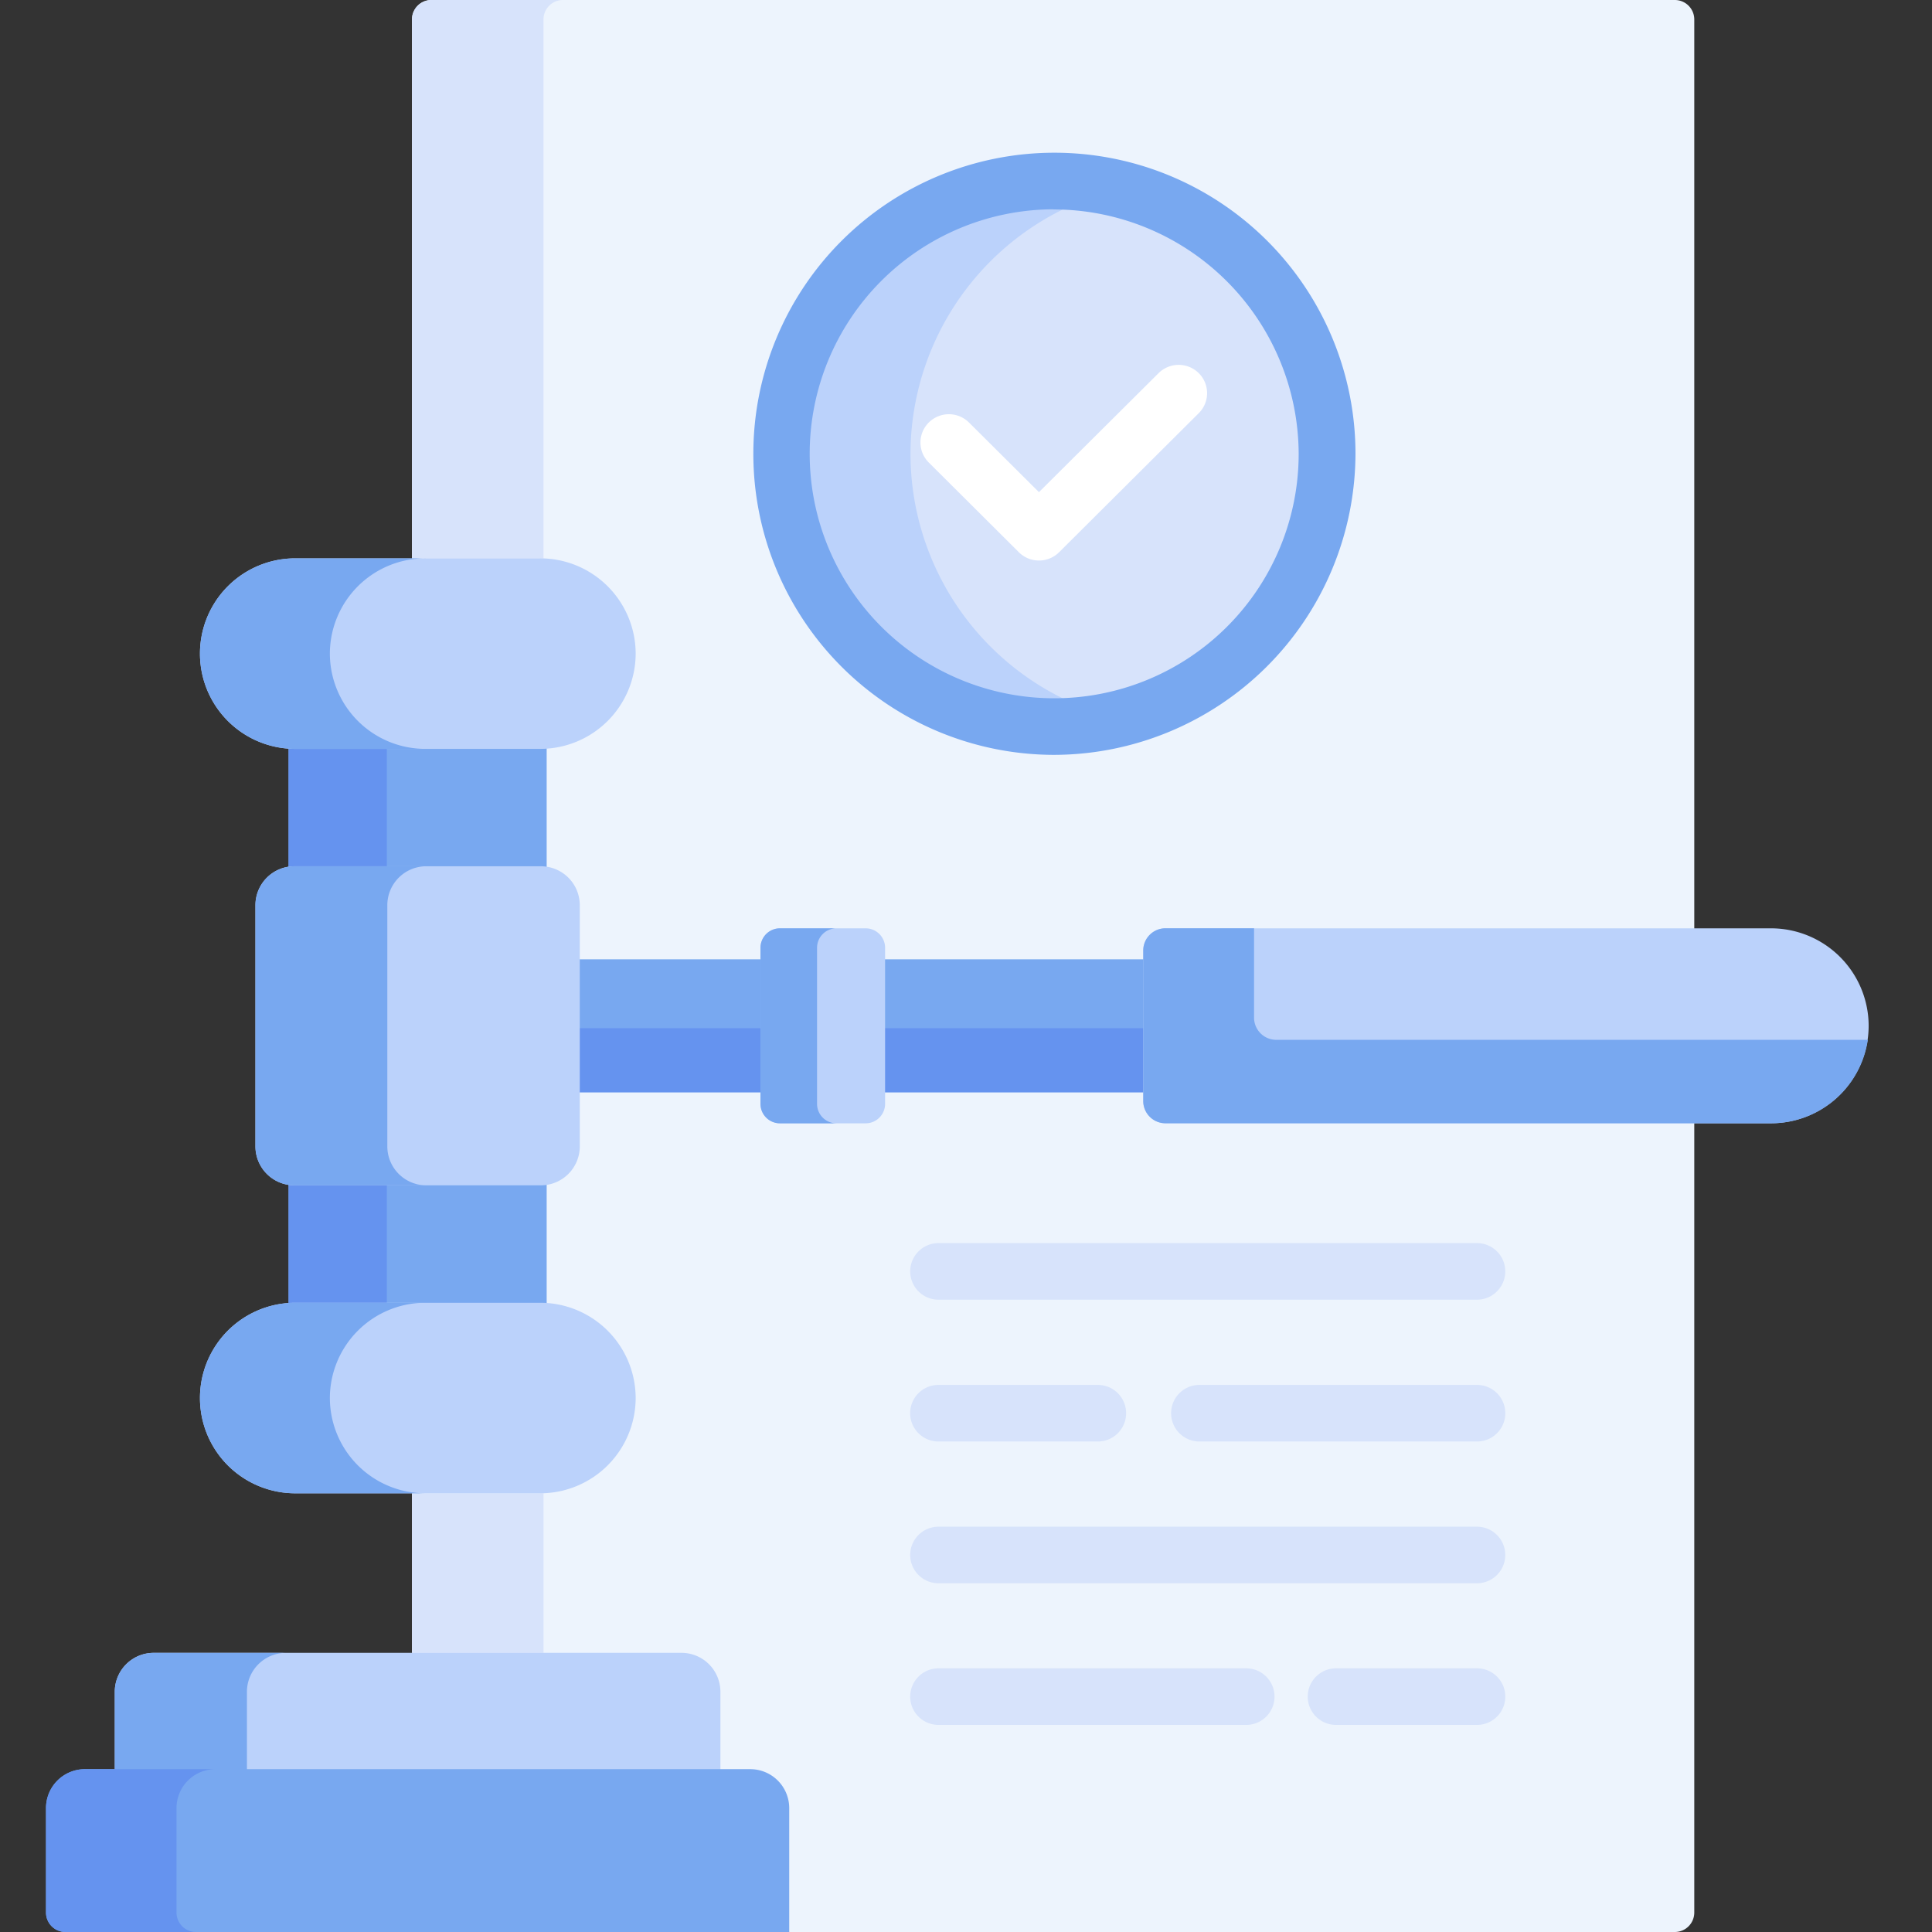
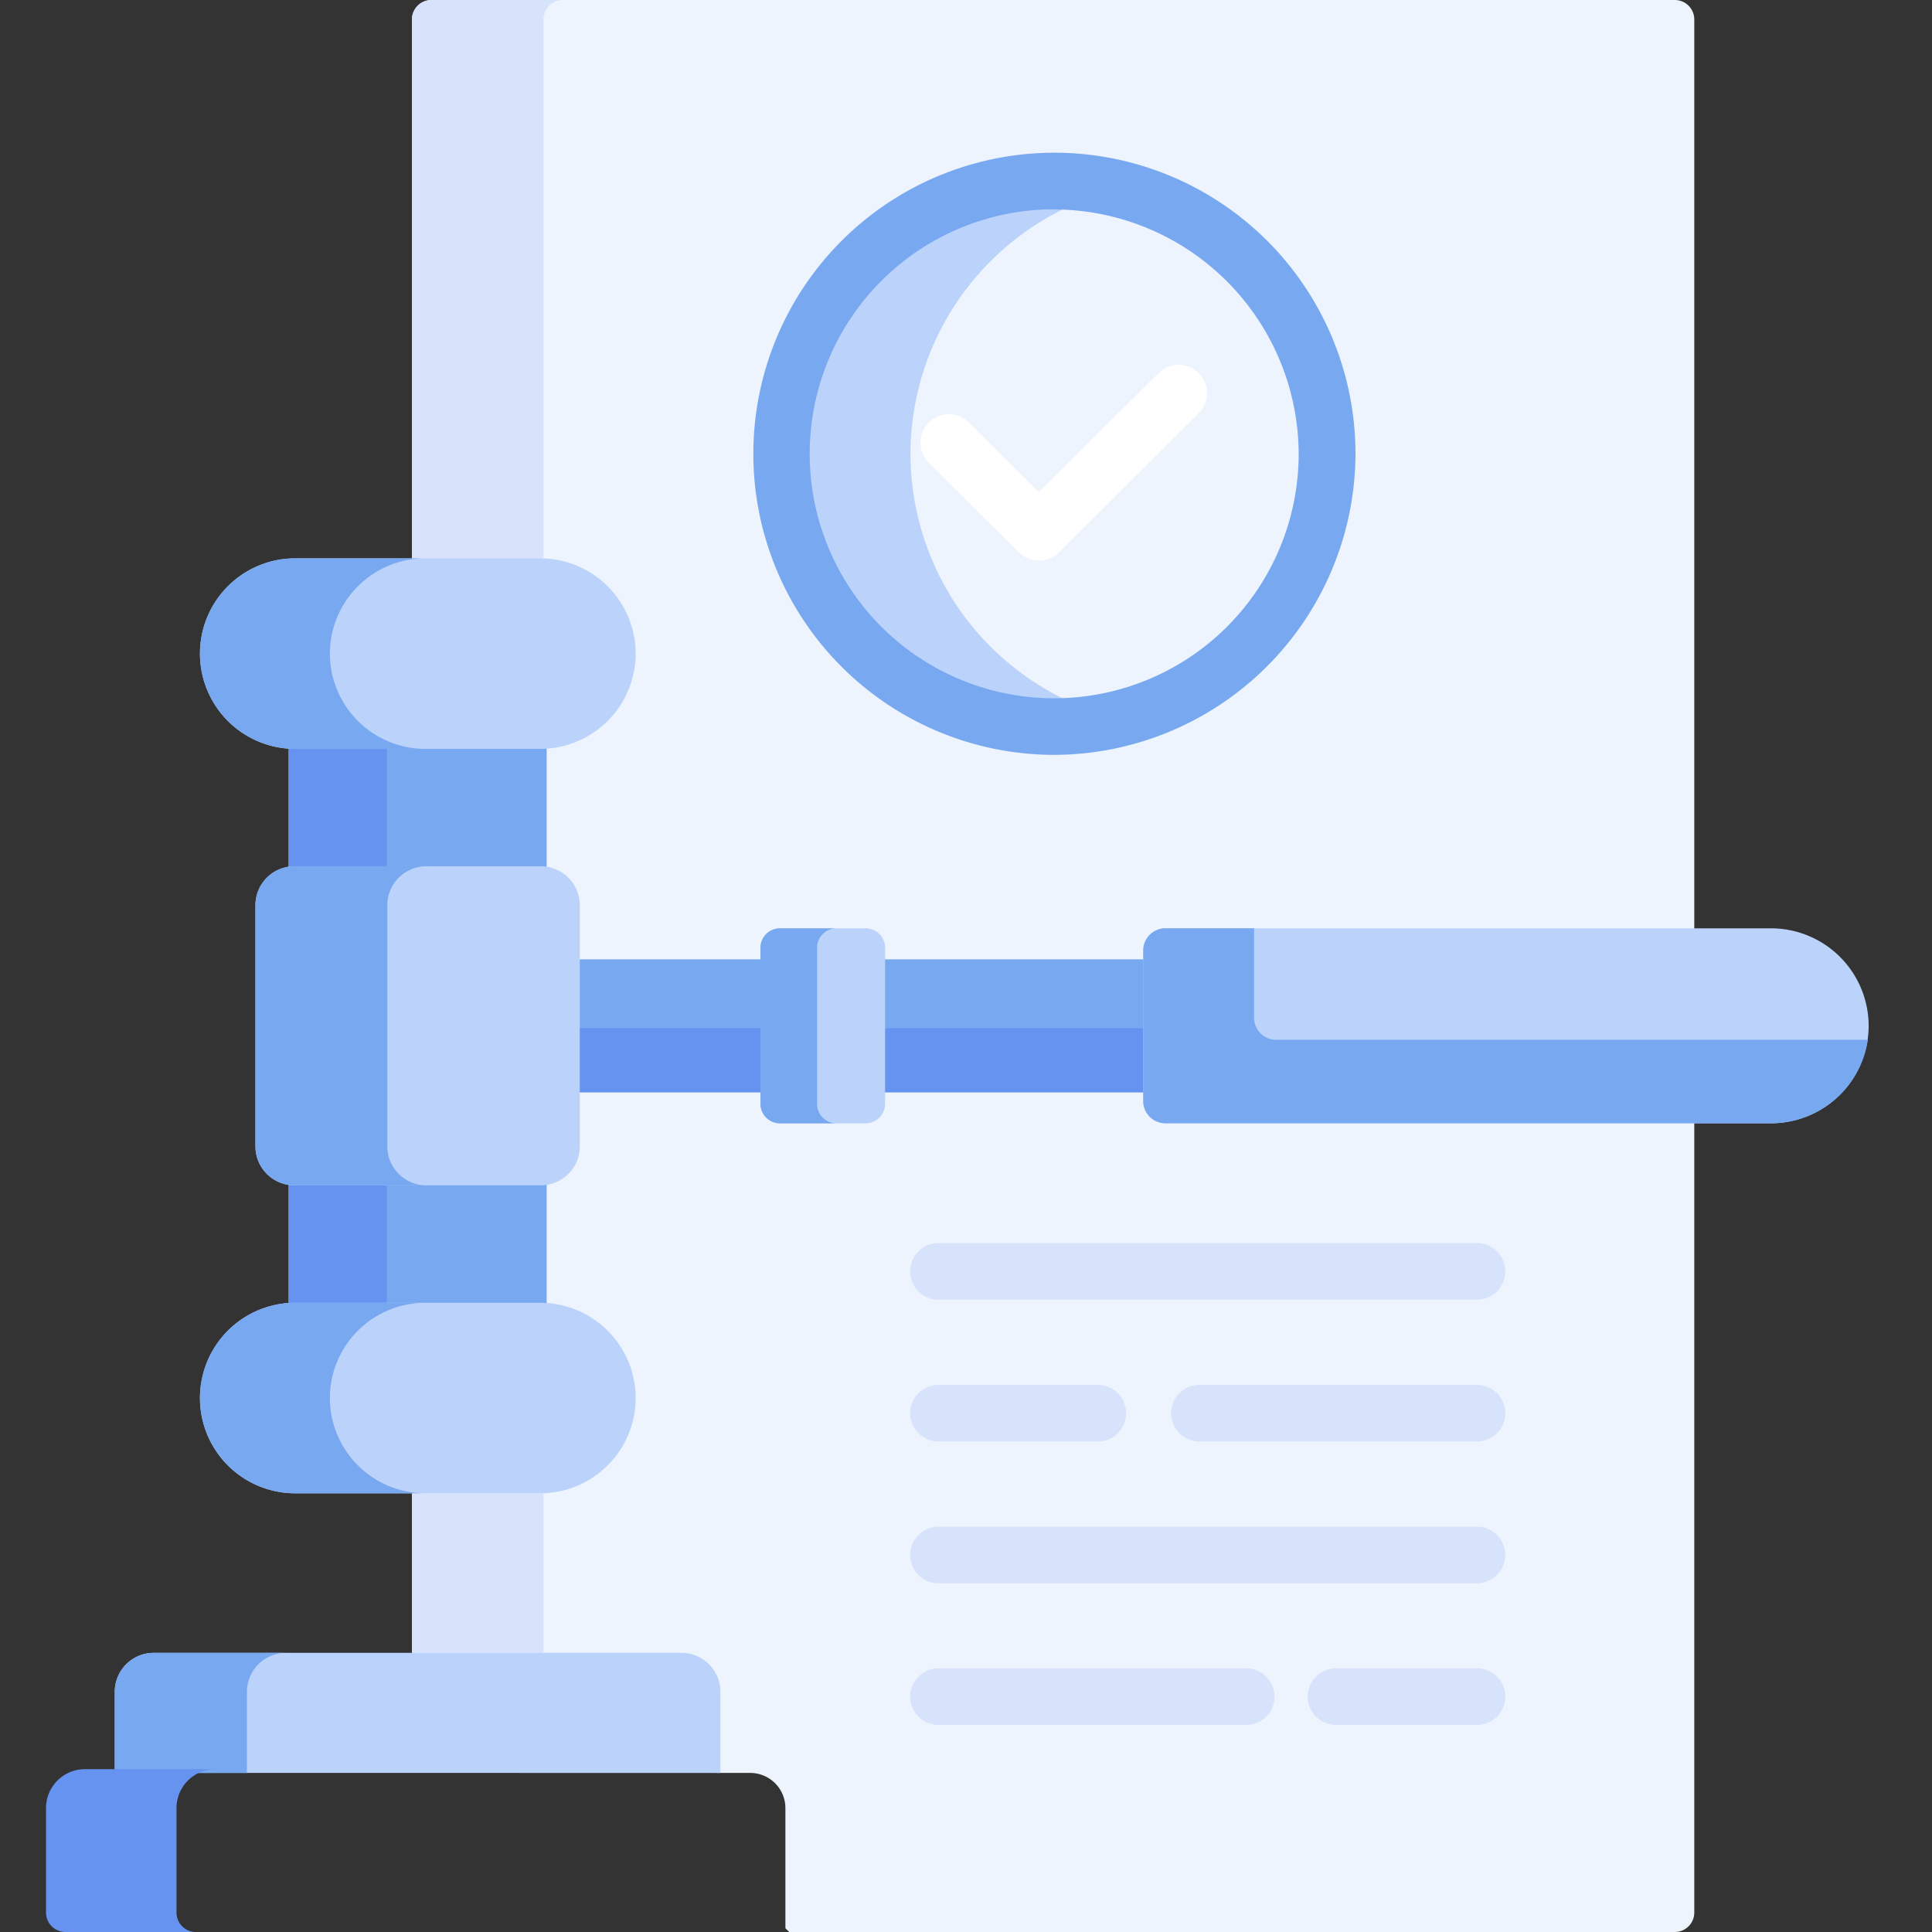
<svg xmlns="http://www.w3.org/2000/svg" width="42" height="42" viewBox="0 0 42 42">
  <rect x="0" y="0" width="42" height="42" fill="#333333" stroke="none" />
  <g id="icon" transform="translate(-3 -3595)">
    <g id="icon-2" data-name="icon" transform="translate(4 3595)">
      <path id="패스_7744" data-name="패스 7744" d="M139.552,0H112.523a.423.423,0,0,0-.424.423V35.931l.113.082h5.744a.765.765,0,0,1,.766.763v1.766h.729a.765.765,0,0,1,.766.763v2.613L120.3,42h19.251a.423.423,0,0,0,.424-.422V.422A.423.423,0,0,0,139.552,0Z" transform="translate(-104.143 0)" fill="#edf4fd" />
      <path id="패스_7745" data-name="패스 7745" d="M114.882,12.138l.076,0V.423A.423.423,0,0,1,115.382,0h-2.859a.423.423,0,0,0-.424.423V12.138Z" transform="translate(-104.143 0)" fill="#d7e3fb" />
      <path id="패스_7746" data-name="패스 7746" d="M114.882,395.722H112.1v3.468h2.859v-3.47Z" transform="translate(-104.143 -363.258)" fill="#d7e3fb" />
      <path id="패스_7747" data-name="패스 7747" d="M155.378,254.239h4.093v2.89h-4.093Z" transform="translate(-143.857 -233.384)" fill="#78a8f0" />
      <path id="패스_7748" data-name="패스 7748" d="M235.944,254.239h5.776v2.89h-5.776Z" transform="translate(-217.785 -233.384)" fill="#78a8f0" />
      <path id="패스_7749" data-name="패스 7749" d="M155.378,272.483h4.093v1.393h-4.093Z" transform="translate(-143.857 -250.131)" fill="#6593ef" />
      <path id="패스_7750" data-name="패스 7750" d="M235.944,272.483h5.776v1.393h-5.776Z" transform="translate(-217.785 -250.131)" fill="#6593ef" />
      <path id="패스_7751" data-name="패스 7751" d="M320.824,248.137a2.124,2.124,0,0,1-2.128,2.119H305.538a.483.483,0,0,1-.484-.482V246.5a.483.483,0,0,1,.484-.482H318.7A2.124,2.124,0,0,1,320.824,248.137Z" transform="translate(-281.201 -225.837)" fill="#bbd2fb" />
      <path id="패스_7752" data-name="패스 7752" d="M307.947,248.441a.483.483,0,0,1-.484-.482v-1.943h-1.925a.483.483,0,0,0-.484.482v3.275a.483.483,0,0,0,.484.482H318.7a2.126,2.126,0,0,0,2.106-1.814Z" transform="translate(-281.201 -225.836)" fill="#78a8f0" />
      <path id="패스_7753" data-name="패스 7753" d="M206.772,246.441v3.393a.423.423,0,0,1-.424.423h-1.86a.423.423,0,0,1-.424-.423v-3.393a.423.423,0,0,1,.424-.423h1.86A.423.423,0,0,1,206.772,246.441Z" transform="translate(-188.531 -225.837)" fill="#bbd2fb" />
      <path id="패스_7754" data-name="패스 7754" d="M205.293,249.834v-3.393a.423.423,0,0,1,.424-.423h-1.23a.423.423,0,0,0-.424.423v3.393a.423.423,0,0,0,.424.423h1.23A.423.423,0,0,1,205.293,249.834Z" transform="translate(-188.531 -225.837)" fill="#78a8f0" />
      <path id="패스_7755" data-name="패스 7755" d="M85.016,313H79.663a.762.762,0,0,1-.129-.012v2.734c.048,0,.1-.006.145-.006H85c.049,0,.1,0,.145.006v-2.734A.764.764,0,0,1,85.016,313Z" transform="translate(-74.261 -287.311)" fill="#78a8f0" />
      <path id="패스_7756" data-name="패스 7756" d="M79.663,313a.763.763,0,0,1-.129-.012v2.734c.048,0,.1-.006.145-.006h1.992V313Z" transform="translate(-74.261 -287.311)" fill="#6593ef" />
      <path id="패스_7757" data-name="패스 7757" d="M79.662,200.111h5.353a.759.759,0,0,1,.129.012v-2.734c-.048,0-.1.006-.145.006H79.678c-.049,0-.1,0-.145-.006v2.734A.77.77,0,0,1,79.662,200.111Z" transform="translate(-74.26 -181.196)" fill="#78a8f0" />
      <path id="패스_7758" data-name="패스 7758" d="M79.663,200.11h2.008v-2.717H79.679c-.049,0-.1,0-.145-.006v2.734A.778.778,0,0,1,79.663,200.11Z" transform="translate(-74.261 -181.195)" fill="#6593ef" />
      <path id="패스_7759" data-name="패스 7759" d="M77.85,230.423v5.246a.847.847,0,0,1-.849.845H71.648a.847.847,0,0,1-.849-.845v-5.246a.847.847,0,0,1,.849-.845H77A.847.847,0,0,1,77.85,230.423Z" transform="translate(-66.246 -210.746)" fill="#bbd2fb" />
      <path id="패스_7760" data-name="패스 7760" d="M73.666,235.669v-5.246a.847.847,0,0,1,.849-.845H71.648a.847.847,0,0,0-.849.845v5.246a.847.847,0,0,0,.849.845h2.867A.847.847,0,0,1,73.666,235.669Z" transform="translate(-66.246 -210.746)" fill="#78a8f0" />
      <path id="패스_7761" data-name="패스 7761" d="M46.848,440.629v-1.766a.847.847,0,0,0-.849-.845H34.531a.847.847,0,0,0-.849.845v1.766Z" transform="translate(-32.187 -402.087)" fill="#bbd2fb" />
      <path id="패스_7762" data-name="패스 7762" d="M36.555,440.629c0-.028,0-.056,0-.084v-1.681a.847.847,0,0,1,.849-.845H34.531a.847.847,0,0,0-.849.845v1.766Z" transform="translate(-32.187 -402.087)" fill="#78a8f0" />
-       <path id="패스_7763" data-name="패스 7763" d="M31.69,472.384H15.957a.423.423,0,0,1-.424-.423v-2.272a.847.847,0,0,1,.849-.845H30.841a.847.847,0,0,1,.849.845Z" transform="translate(-15.533 -430.384)" fill="#78a8f0" />
      <path id="패스_7764" data-name="패스 7764" d="M18.37,471.961v-2.272a.847.847,0,0,1,.849-.845H16.382a.847.847,0,0,0-.849.845v2.272a.423.423,0,0,0,.424.423h2.837A.423.423,0,0,1,18.37,471.961Z" transform="translate(-15.533 -430.384)" fill="#6593ef" />
      <path id="패스_7765" data-name="패스 7765" d="M65.528,347.318a2.076,2.076,0,0,1-2.08,2.071H58.127a2.071,2.071,0,1,1,0-4.142h5.321A2.076,2.076,0,0,1,65.528,347.318Z" transform="translate(-52.709 -316.926)" fill="#bbd2fb" />
      <path id="패스_7766" data-name="패스 7766" d="M58.88,347.318a2.076,2.076,0,0,1,2.08-2.071H58.127a2.071,2.071,0,1,0,0,4.142h2.833A2.076,2.076,0,0,1,58.88,347.318Z" transform="translate(-52.709 -316.926)" fill="#78a8f0" />
      <path id="패스_7767" data-name="패스 7767" d="M65.528,150.034a2.076,2.076,0,0,1-2.08,2.071H58.127a2.071,2.071,0,1,1,0-4.142h5.321A2.076,2.076,0,0,1,65.528,150.034Z" transform="translate(-52.709 -135.825)" fill="#bbd2fb" />
      <path id="패스_7768" data-name="패스 7768" d="M58.88,150.034a2.076,2.076,0,0,1,2.08-2.071H58.127a2.071,2.071,0,1,0,0,4.142h2.833A2.076,2.076,0,0,1,58.88,150.034Z" transform="translate(-52.709 -135.825)" fill="#78a8f0" />
-       <ellipse id="타원_3" data-name="타원 3" cx="5.955" cy="5.93" rx="5.955" ry="5.93" transform="translate(15.939 3.939)" fill="#d7e3fb" />
      <path id="패스_7769" data-name="패스 7769" d="M211.849,53.943a5.936,5.936,0,0,1,4.529-5.757,5.93,5.93,0,1,0,0,11.514A5.936,5.936,0,0,1,211.849,53.943Z" transform="translate(-193.056 -44.075)" fill="#bbd2fb" />
      <path id="패스_7770" data-name="패스 7770" d="M208.068,53.6a6.545,6.545,0,1,1,6.573-6.545A6.567,6.567,0,0,1,208.068,53.6Zm0-11.86a5.315,5.315,0,1,0,5.338,5.315A5.332,5.332,0,0,0,208.068,41.743Z" transform="translate(-186.174 -37.19)" fill="#78a8f0" />
      <path id="패스_7771" data-name="패스 7771" d="M248.853,100.964a.617.617,0,0,1-.437-.18l-1.958-1.95a.613.613,0,0,1,0-.87.62.62,0,0,1,.874,0l1.521,1.514,2.6-2.587a.62.62,0,0,1,.874,0,.613.613,0,0,1,0,.87l-3.035,3.022A.617.617,0,0,1,248.853,100.964Z" transform="translate(-227.267 -88.779)" fill="#fff" />
      <path id="패스_7772" data-name="패스 7772" d="M255.859,330.67H244.153a.615.615,0,1,1,0-1.23h11.706a.615.615,0,1,1,0,1.23Z" transform="translate(-224.751 -302.416)" fill="#d7e3fb" />
      <path id="패스_7773" data-name="패스 7773" d="M319.024,368.248h-6.035a.615.615,0,1,1,0-1.23h6.035a.615.615,0,1,1,0,1.23Z" transform="translate(-287.915 -336.911)" fill="#d7e3fb" />
      <path id="패스_7774" data-name="패스 7774" d="M247.617,368.248h-3.465a.615.615,0,1,1,0-1.23h3.465a.615.615,0,1,1,0,1.23Z" transform="translate(-224.751 -336.911)" fill="#d7e3fb" />
      <path id="패스_7775" data-name="패스 7775" d="M255.859,405.826H244.153a.615.615,0,1,1,0-1.23h11.706a.615.615,0,1,1,0,1.23Z" transform="translate(-224.751 -371.407)" fill="#d7e3fb" />
      <path id="패스_7776" data-name="패스 7776" d="M352.111,443.4h-3.065a.615.615,0,1,1,0-1.23h3.065a.615.615,0,1,1,0,1.23Z" transform="translate(-321.002 -405.902)" fill="#d7e3fb" />
      <path id="패스_7777" data-name="패스 7777" d="M250.843,443.4h-6.69a.615.615,0,1,1,0-1.23h6.69a.615.615,0,1,1,0,1.23Z" transform="translate(-224.751 -405.902)" fill="#d7e3fb" />
    </g>
    <rect id="area" width="42" height="42" transform="translate(3 3595)" fill="#fff" opacity="0" />
  </g>
</svg>